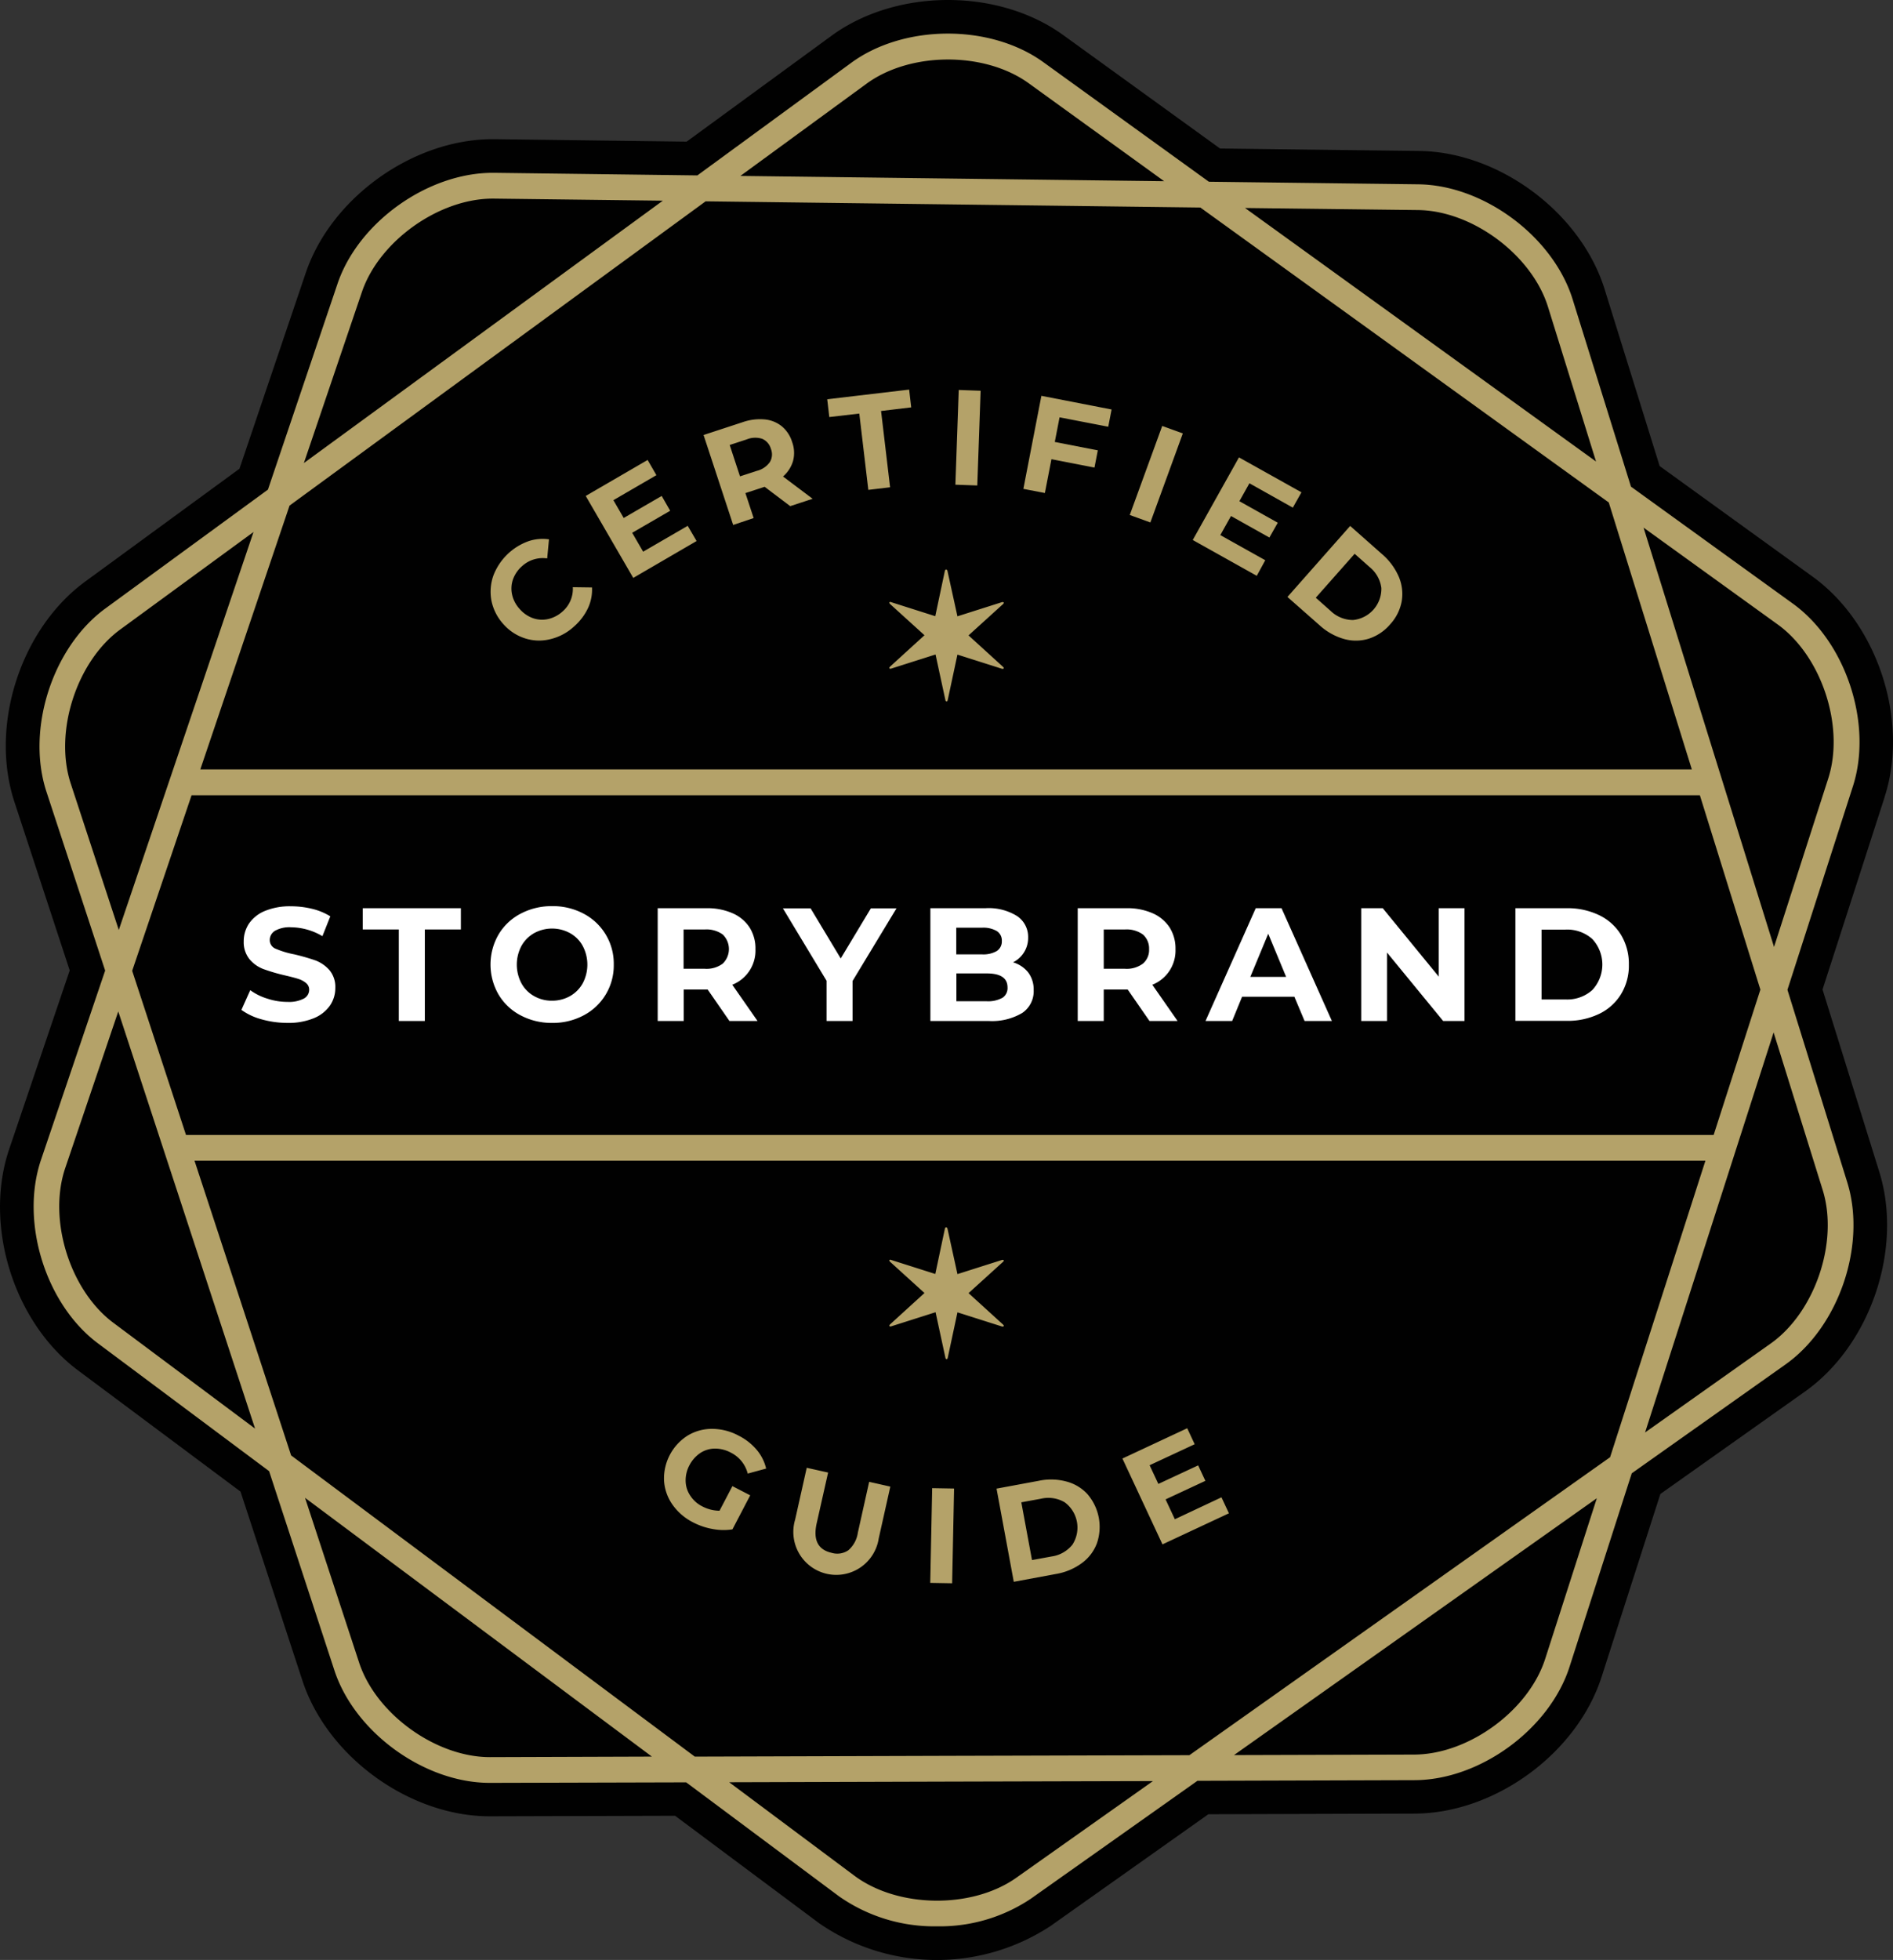
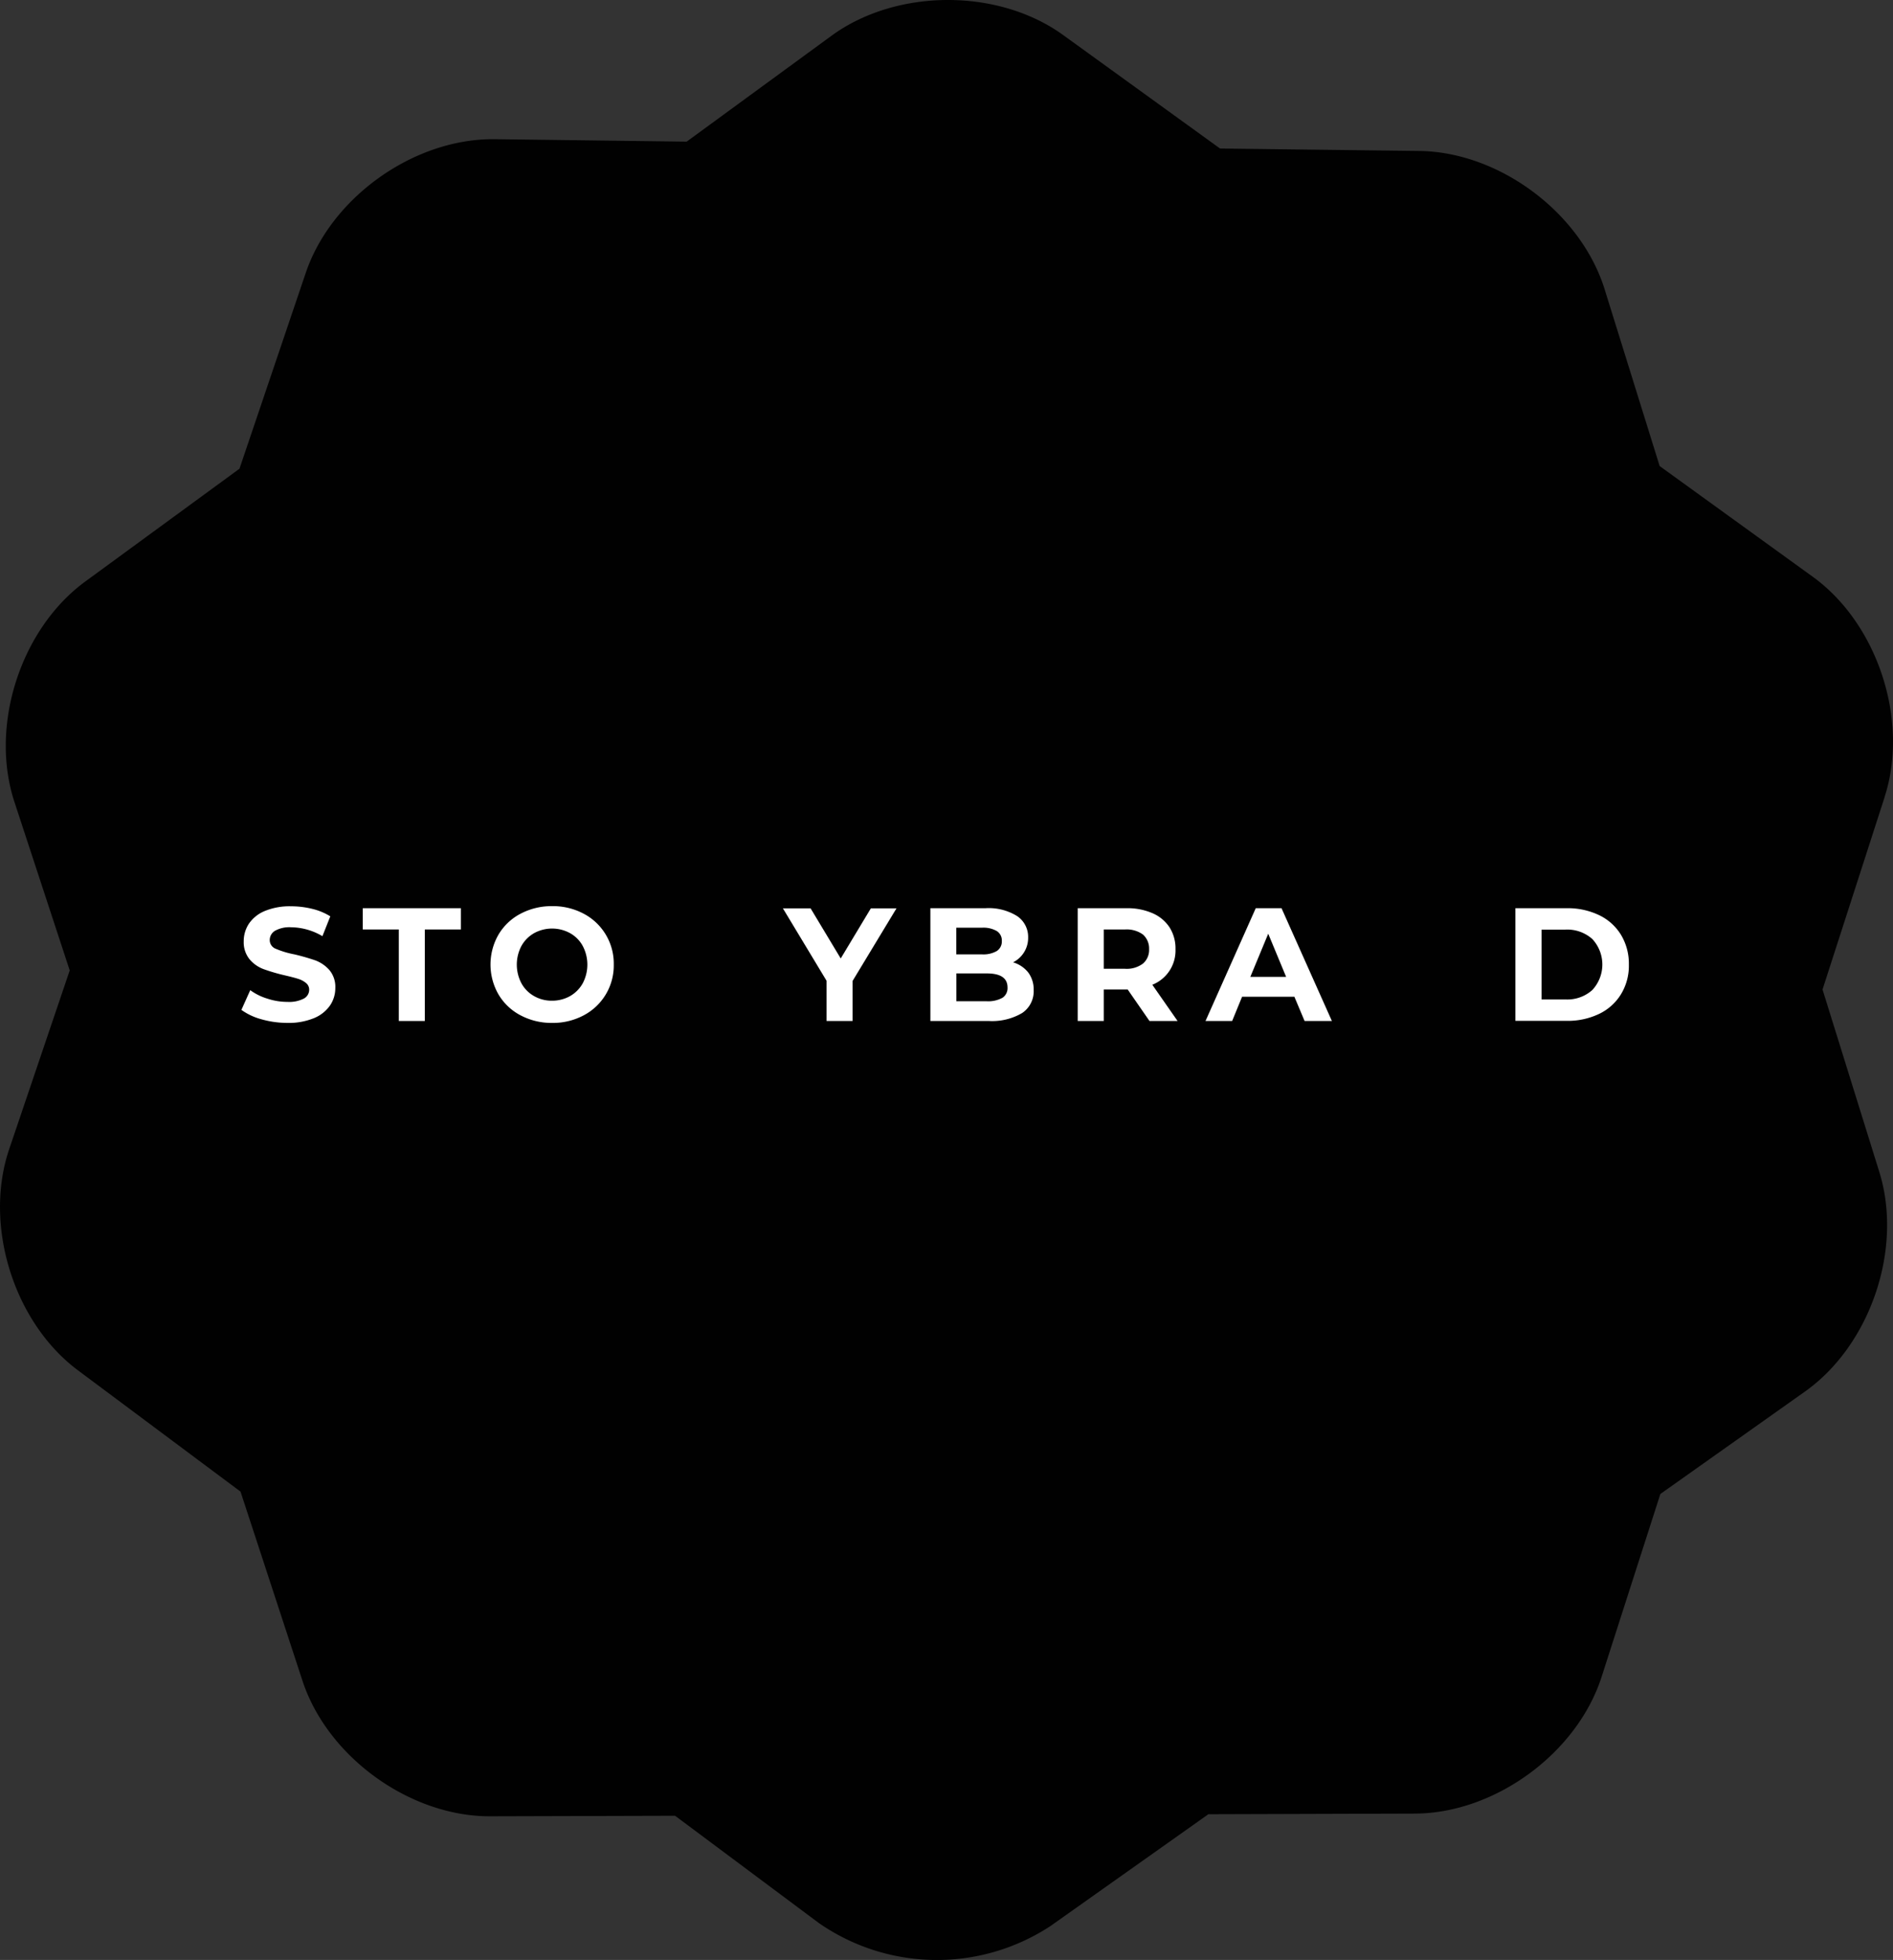
<svg xmlns="http://www.w3.org/2000/svg" width="241.596" height="250" viewBox="0 0 241.596 250">
  <rect x="0" y="0" width="241.596" height="250" fill="#333333" stroke="none" />
  <g id="Group_16" data-name="Group 16" transform="translate(-4.528 -5.42)">
    <path id="Path_10" data-name="Path 10" d="M245.062,107.044c3.14-9.748-.9-22.094-9.206-28.077l-19.513-14.1-7.019-22.537h0c-3.041-9.781-13.447-17.54-23.688-17.655l-25.4-.312L140.216,9.891h0c-8.3-6-21.272-5.951-29.557.082L92.166,23.486l-24.494-.312h-.263c-10.159,0-20.614,7.447-23.869,17.08L35.091,65.208,15.414,79.591C7.145,85.641,3.167,97.986,6.372,107.718L13.425,129.2,5.7,152c-3.288,9.7.575,22.094,8.778,28.209l20.746,15.469L43.129,219.8h0c3.189,9.715,13.677,17.294,23.9,17.294H67.1l23.59-.066,18.362,13.693a26.428,26.428,0,0,0,29.557.362l20.137-14.252,26.335-.082h0c10.241-.033,20.713-7.693,23.853-17.441l7.5-23.327,18.461-13.069h0c8.351-5.918,12.526-18.214,9.485-28l-7.249-23.277,7.94-24.592Z" transform="translate(0 0)" fill="#010101" />
    <g id="Group_15" data-name="Group 15" transform="translate(35.337 121.001)">
      <g id="Group_14" data-name="Group 14">
        <path id="Path_11" data-name="Path 11" d="M25.834,90.157a7.922,7.922,0,0,1-2.564-1.2L24.4,86.442a7.256,7.256,0,0,0,2.2,1.085,8.1,8.1,0,0,0,2.548.411,4.111,4.111,0,0,0,2.1-.427,1.286,1.286,0,0,0,.674-1.118,1.083,1.083,0,0,0-.395-.855,2.859,2.859,0,0,0-1.019-.542c-.411-.132-.986-.279-1.693-.444a23.515,23.515,0,0,1-2.7-.789,4.274,4.274,0,0,1-1.792-1.249,3.432,3.432,0,0,1-.756-2.3,4.041,4.041,0,0,1,.674-2.269,4.541,4.541,0,0,1,2.038-1.611,8.36,8.36,0,0,1,3.337-.592,11.418,11.418,0,0,1,2.7.329,7.873,7.873,0,0,1,2.3.953L33.61,79.554a8.016,8.016,0,0,0-3.978-1.134,3.8,3.8,0,0,0-2.071.444,1.376,1.376,0,0,0-.674,1.2,1.182,1.182,0,0,0,.773,1.1,11.425,11.425,0,0,0,2.351.707,27.947,27.947,0,0,1,2.7.773A4.5,4.5,0,0,1,34.5,83.877a3.329,3.329,0,0,1,.756,2.285,3.917,3.917,0,0,1-.69,2.252,4.642,4.642,0,0,1-2.071,1.611,8.5,8.5,0,0,1-3.354.592A12.152,12.152,0,0,1,25.834,90.157Z" transform="translate(-23.27 -75.724)" fill="#fff" />
        <path id="Path_12" data-name="Path 12" d="M37.293,78.6h-4.6V75.89H45.216V78.6h-4.6V90.274H37.293Z" transform="translate(-17.205 -75.627)" fill="#fff" />
        <path id="Path_13" data-name="Path 13" d="M46.44,89.654a7.078,7.078,0,0,1-2.811-2.663,7.645,7.645,0,0,1,0-7.628A7.078,7.078,0,0,1,46.44,76.7a8.45,8.45,0,0,1,4.044-.97,8.338,8.338,0,0,1,4.027.97,7.183,7.183,0,0,1,3.83,6.477,7.183,7.183,0,0,1-3.83,6.477,8.338,8.338,0,0,1-4.027.97A8.45,8.45,0,0,1,46.44,89.654ZM52.769,87.2a4.256,4.256,0,0,0,1.611-1.627,5.1,5.1,0,0,0,0-4.767,4.145,4.145,0,0,0-1.611-1.627,4.771,4.771,0,0,0-4.6,0,4.256,4.256,0,0,0-1.611,1.627,5.1,5.1,0,0,0,0,4.767A4.145,4.145,0,0,0,48.166,87.2a4.527,4.527,0,0,0,2.3.592A4.651,4.651,0,0,0,52.769,87.2Z" transform="translate(-10.818 -75.73)" fill="#fff" />
-         <path id="Path_14" data-name="Path 14" d="M64.746,90.274l-2.778-4.011H58.911v4.011H55.59V75.89h6.23a7.978,7.978,0,0,1,3.321.641,4.923,4.923,0,0,1,2.17,1.808,4.99,4.99,0,0,1,.756,2.778,4.688,4.688,0,0,1-2.959,4.537l3.222,4.619Zm-.855-11.03a3.537,3.537,0,0,0-2.285-.641H58.894v5.014h2.712a3.444,3.444,0,0,0,2.285-.658,2.581,2.581,0,0,0,0-3.715Z" transform="translate(-2.46 -75.627)" fill="#fff" />
        <path id="Path_15" data-name="Path 15" d="M74.2,85.171v5.1H70.883V85.139L65.31,75.9h3.534l3.847,6.395L76.538,75.9h3.271Z" transform="translate(3.798 -75.621)" fill="#fff" />
        <path id="Path_16" data-name="Path 16" d="M89.253,84.093a3.635,3.635,0,0,1,.69,2.252,3.333,3.333,0,0,1-1.463,2.91,7.55,7.55,0,0,1-4.29,1.019H76.76V75.89h7.019a6.866,6.866,0,0,1,4.044,1,3.192,3.192,0,0,1,1.414,2.729,3.449,3.449,0,0,1-.51,1.874,3.492,3.492,0,0,1-1.414,1.3A3.879,3.879,0,0,1,89.253,84.093Zm-9.189-5.7v3.386h3.3a3.434,3.434,0,0,0,1.874-.427,1.444,1.444,0,0,0,.641-1.282,1.416,1.416,0,0,0-.641-1.266,3.435,3.435,0,0,0-1.874-.427h-3.3Zm5.869,8.943A1.481,1.481,0,0,0,86.607,86c0-1.2-.888-1.792-2.647-1.792h-3.88v3.551h3.88A3.779,3.779,0,0,0,85.933,87.331Z" transform="translate(11.171 -75.627)" fill="#fff" />
        <path id="Path_17" data-name="Path 17" d="M97.356,90.274l-2.778-4.011H91.521v4.011H88.2V75.89h6.23a7.978,7.978,0,0,1,3.321.641,4.923,4.923,0,0,1,2.17,1.808,4.99,4.99,0,0,1,.756,2.778,4.688,4.688,0,0,1-2.959,4.537l3.222,4.619Zm-.838-11.03a3.537,3.537,0,0,0-2.285-.641H91.521v5.014h2.712a3.444,3.444,0,0,0,2.285-.658,2.272,2.272,0,0,0,.789-1.841A2.374,2.374,0,0,0,96.518,79.243Z" transform="translate(18.537 -75.627)" fill="#fff" />
        <path id="Path_18" data-name="Path 18" d="M109.463,87.183h-6.674l-1.266,3.09h-3.4l6.411-14.384h3.288l6.428,14.384h-3.485Zm-1.052-2.532-2.285-5.507-2.285,5.507Z" transform="translate(24.924 -75.627)" fill="#fff" />
-         <path id="Path_19" data-name="Path 19" d="M123.394,75.89V90.274h-2.729L113.5,81.545v8.729H110.21V75.89h2.745l7.151,8.729V75.89Z" transform="translate(32.708 -75.627)" fill="#fff" />
        <path id="Path_20" data-name="Path 20" d="M122.18,75.89h6.543a9.25,9.25,0,0,1,4.143.888,6.6,6.6,0,0,1,2.795,2.515,7.131,7.131,0,0,1,1,3.781,6.985,6.985,0,0,1-1,3.781,6.6,6.6,0,0,1-2.795,2.515,9.25,9.25,0,0,1-4.143.888H122.18V75.89Zm6.378,11.639a4.783,4.783,0,0,0,3.436-1.2,4.772,4.772,0,0,0,0-6.51,4.81,4.81,0,0,0-3.436-1.2h-3.041v8.91h3.041Z" transform="translate(40.415 -75.627)" fill="#fff" />
      </g>
    </g>
-     <path id="Path_21" data-name="Path 21" d="M141.674,194.364a5.568,5.568,0,0,0-2.7-1.644,7.55,7.55,0,0,0-3.551-.1l-5.392,1,2.2,11.885,5.392-1a7.723,7.723,0,0,0,3.288-1.381,5.526,5.526,0,0,0,1.923-2.515,6.408,6.408,0,0,0-1.167-6.247Zm-1.94,6.378a4.125,4.125,0,0,1-2.663,1.529l-2.515.46-1.364-7.365,2.515-.46a4.105,4.105,0,0,1,3.025.46,4.009,4.009,0,0,1,1,5.375ZM171.264,83.5a7.78,7.78,0,0,0,3.107,1.743,5.567,5.567,0,0,0,3.156-.033,5.989,5.989,0,0,0,2.729-1.825,5.918,5.918,0,0,0,1.479-2.926,5.606,5.606,0,0,0-.362-3.14,7.953,7.953,0,0,0-2.1-2.86l-4.11-3.633-8.006,9.058Zm4.471-9.123,1.907,1.693a4.106,4.106,0,0,1,1.5,2.663,4,4,0,0,1-3.617,4.093,4.122,4.122,0,0,1-2.844-1.151l-1.907-1.693Zm-11.408.822-5.737-3.206,1.364-2.433,4.9,2.745,1.069-1.89-4.9-2.745,1.282-2.285,5.54,3.107,1.1-1.956-7.973-4.455-5.9,10.537,8.17,4.57ZM153.806,59.025l-2.63-.953L147.033,69.43l2.63.953Zm-1.019,138.5-1.184-2.532,5.08-2.367-.921-1.973-5.08,2.367-1.118-2.384,5.754-2.68-.953-2.038-8.269,3.863,5.112,10.948,8.482-3.962-.953-2.038Zm78.182-67.53,8.351-25.94c2.564-7.956-.871-18.411-7.644-23.31L211,65.814l-7.447-23.9c-2.482-7.973-11.31-14.548-19.661-14.663l-26.762-.329L136.019,11.681c-6.773-4.9-17.77-4.866-24.527.066L91.848,26.114l-25.924-.329h-.2c-8.3,0-17.162,6.312-19.809,14.17L37.042,66.192,16.28,81.365C9.54,86.3,6.17,96.768,8.767,104.708l7.5,22.833L8.077,151.689c-2.68,7.923.592,18.428,7.282,23.409L37.19,191.389,45.524,216.8c2.6,7.923,11.491,14.351,19.825,14.351H65.4l25.02-.066,19.5,14.532a21.157,21.157,0,0,0,12.51,3.83,20.861,20.861,0,0,0,12-3.534l21.239-15.025,27.7-.082c8.351-.016,17.244-6.51,19.792-14.466l7.94-24.674,19.628-13.891c6.822-4.833,10.356-15.255,7.874-23.228ZM229.736,83.4c5.606,4.044,8.565,13.036,6.444,19.628l-6.921,21.5L212.607,71.041Zm-2.219,46.571-5.967,18.543H26.587l-6.871-20.943,7.578-22.39h192.5ZM183.839,30.536c6.921.082,14.515,5.737,16.57,12.345l6.132,19.726L181.834,44.772l-20.088-14.5ZM113.449,14.41c5.589-4.077,15.041-4.11,20.663-.066l17.31,12.51L97.339,26.18Zm-64.423,26.6c2.2-6.51,9.83-11.935,16.7-11.935h.164l21.551.263L60.171,49.26,41.628,62.805ZM39.8,68.23,62.111,51.923l30.79-22.5,63.141.789L179.91,47.435l28.258,20.4,10.6,34.045H28.411ZM11.874,103.688c-2.153-6.575.74-15.584,6.329-19.661L35.2,71.6,18.006,122.363Zm5.441,68.78c-5.556-4.143-8.367-13.167-6.148-19.726l6.773-19.989,11.54,35.179L35.4,185.964Zm48.083,55.4h-.033c-6.9,0-14.565-5.523-16.7-12.1l-6.888-20.976L86.045,227.8Zm67.152,15.387c-5.655,3.995-15.107,3.88-20.663-.263L95.909,231.072l28.439-.082,25.644-.066Zm67.5-27.913c-2.121,6.592-9.765,12.165-16.685,12.2l-23.031.066,46.308-32.762Zm8.285-25.727L154.644,227.62l-30.313.082-32.812.1L40,189.383l-7.365-22.472L27.672,151.8H220.5l-2.6,8.088ZM228.848,175.1,212.8,186.457l8.219-25.562,8.186-25.464,6.263,20.1C237.528,162.145,234.487,171.1,228.848,175.1ZM92.226,189.071a3.472,3.472,0,0,1,1.874-.559,4.28,4.28,0,0,1,2.038.526,4.116,4.116,0,0,1,2.137,2.663l2.351-.641a5.744,5.744,0,0,0-1.2-2.384,7.309,7.309,0,0,0-2.3-1.808,7.178,7.178,0,0,0-3.4-.871,5.943,5.943,0,0,0-3.14.871,6.482,6.482,0,0,0-2.992,5.7,5.944,5.944,0,0,0,1.052,3.058,7.16,7.16,0,0,0,2.63,2.285,8.643,8.643,0,0,0,2.5.855,7.408,7.408,0,0,0,2.548.049l2.269-4.34L96.32,193.3l-1.644,3.14a4.815,4.815,0,0,1-2.17-.542,3.887,3.887,0,0,1-1.562-1.381,3.409,3.409,0,0,1-.592-1.858,4.047,4.047,0,0,1,.477-2.006A4.249,4.249,0,0,1,92.226,189.071Zm29.343,16.57,2.795.049.247-12.082-2.795-.049ZM137.038,62.312l5.491,1.069.427-2.2-5.491-1.069.608-3.14,6.214,1.2.427-2.2-8.959-1.743-2.3,11.869,2.745.526ZM112.331,199.23a3.642,3.642,0,0,1-1.216,2.252,2.5,2.5,0,0,1-2.121.329c-1.759-.395-2.384-1.644-1.923-3.748l1.463-6.493-2.729-.608-1.479,6.608a5.481,5.481,0,1,0,10.669,2.4l1.479-6.608-2.7-.608ZM91.75,72.751l-1.134-1.94-5.688,3.3L83.53,71.7l4.849-2.811L87.295,67l-4.849,2.811L81.13,67.54l5.491-3.189L85.5,62.411,77.6,67l6.066,10.455Zm-24.658,10.6a6.182,6.182,0,0,0,2.795,1.825,5.855,5.855,0,0,0,3.238.082,6.781,6.781,0,0,0,3.025-1.644A7.173,7.173,0,0,0,77.892,81.3a5.579,5.579,0,0,0,.51-2.63l-2.449-.033a3.81,3.81,0,0,1-1.3,3.09,4.117,4.117,0,0,1-1.825.97,3.541,3.541,0,0,1-1.94-.1,4.04,4.04,0,0,1-1.71-1.167,3.958,3.958,0,0,1-.97-1.825,3.541,3.541,0,0,1,.1-1.94,4.039,4.039,0,0,1,1.167-1.71,3.909,3.909,0,0,1,3.206-.986l.23-2.433a5.594,5.594,0,0,0-2.647.247,7.513,7.513,0,0,0-4.438,4.34,6.168,6.168,0,0,0-.263,3.222A6.337,6.337,0,0,0,67.092,83.354Zm31.94-13.529L97.98,66.636l2.318-.756.132-.049L103.7,68.3l2.86-.937-3.781-2.844a4.166,4.166,0,0,0,1.282-1.989,4.026,4.026,0,0,0-.115-2.4,4.21,4.21,0,0,0-1.332-2.022,4.042,4.042,0,0,0-2.2-.871,6.7,6.7,0,0,0-2.811.362l-4.964,1.627L96.418,70.7Zm-.9-10.028a2.9,2.9,0,0,1,1.989-.082A1.961,1.961,0,0,1,101.235,61a1.9,1.9,0,0,1-.132,1.677,2.875,2.875,0,0,1-1.644,1.118l-2.17.707L95.974,60.5Zm18.329,104.616-.115.066v.066l.066.115,4.422,4.011-4.422,4.027-.066.115v.066l.115.066.1-.016,5.688-1.808,1.266,5.852a.09.09,0,0,0,.049.082.359.359,0,0,0,.082.049.123.123,0,0,0,.082-.016.529.529,0,0,0,.066-.115l1.249-5.836,5.688,1.808.1.016.132-.066v-.066l-.082-.115-4.422-4.027,4.422-4.011.082-.115V164.5l-.132-.066-.1.016-5.688,1.808-1.282-5.836a.289.289,0,0,0-.066-.082.253.253,0,0,0-.1-.066c-.016,0-.033.016-.066.033a.7.7,0,0,0-.082.115l-1.233,5.819-5.688-1.808Zm0-83.9-.115.066v.066l.066.115,4.422,4.011L116.408,88.8l-.066.115v.066l.115.066.1-.016,5.688-1.808,1.266,5.852a.09.09,0,0,0,.049.082.359.359,0,0,0,.082.049.123.123,0,0,0,.082-.016.529.529,0,0,0,.066-.115l1.249-5.836,5.688,1.808.1.016.132-.066v-.066l-.082-.115-4.422-4.027,4.422-4.011.082-.115v-.066l-.132-.066-.1.016-5.688,1.808-1.282-5.836a.289.289,0,0,0-.066-.082.253.253,0,0,0-.1-.066c-.016,0-.033.016-.066.033a.7.7,0,0,0-.082.115l-1.233,5.819-5.688-1.808ZM128,53.583l-2.795-.1-.427,12.082,2.795.1Zm-15.485,2.91,1.151,9.732,2.778-.329-1.151-9.732,3.847-.46-.263-2.269-10.455,1.233.263,2.269Z" transform="translate(1.682 1.679)" fill="#b4a269" />
  </g>
</svg>